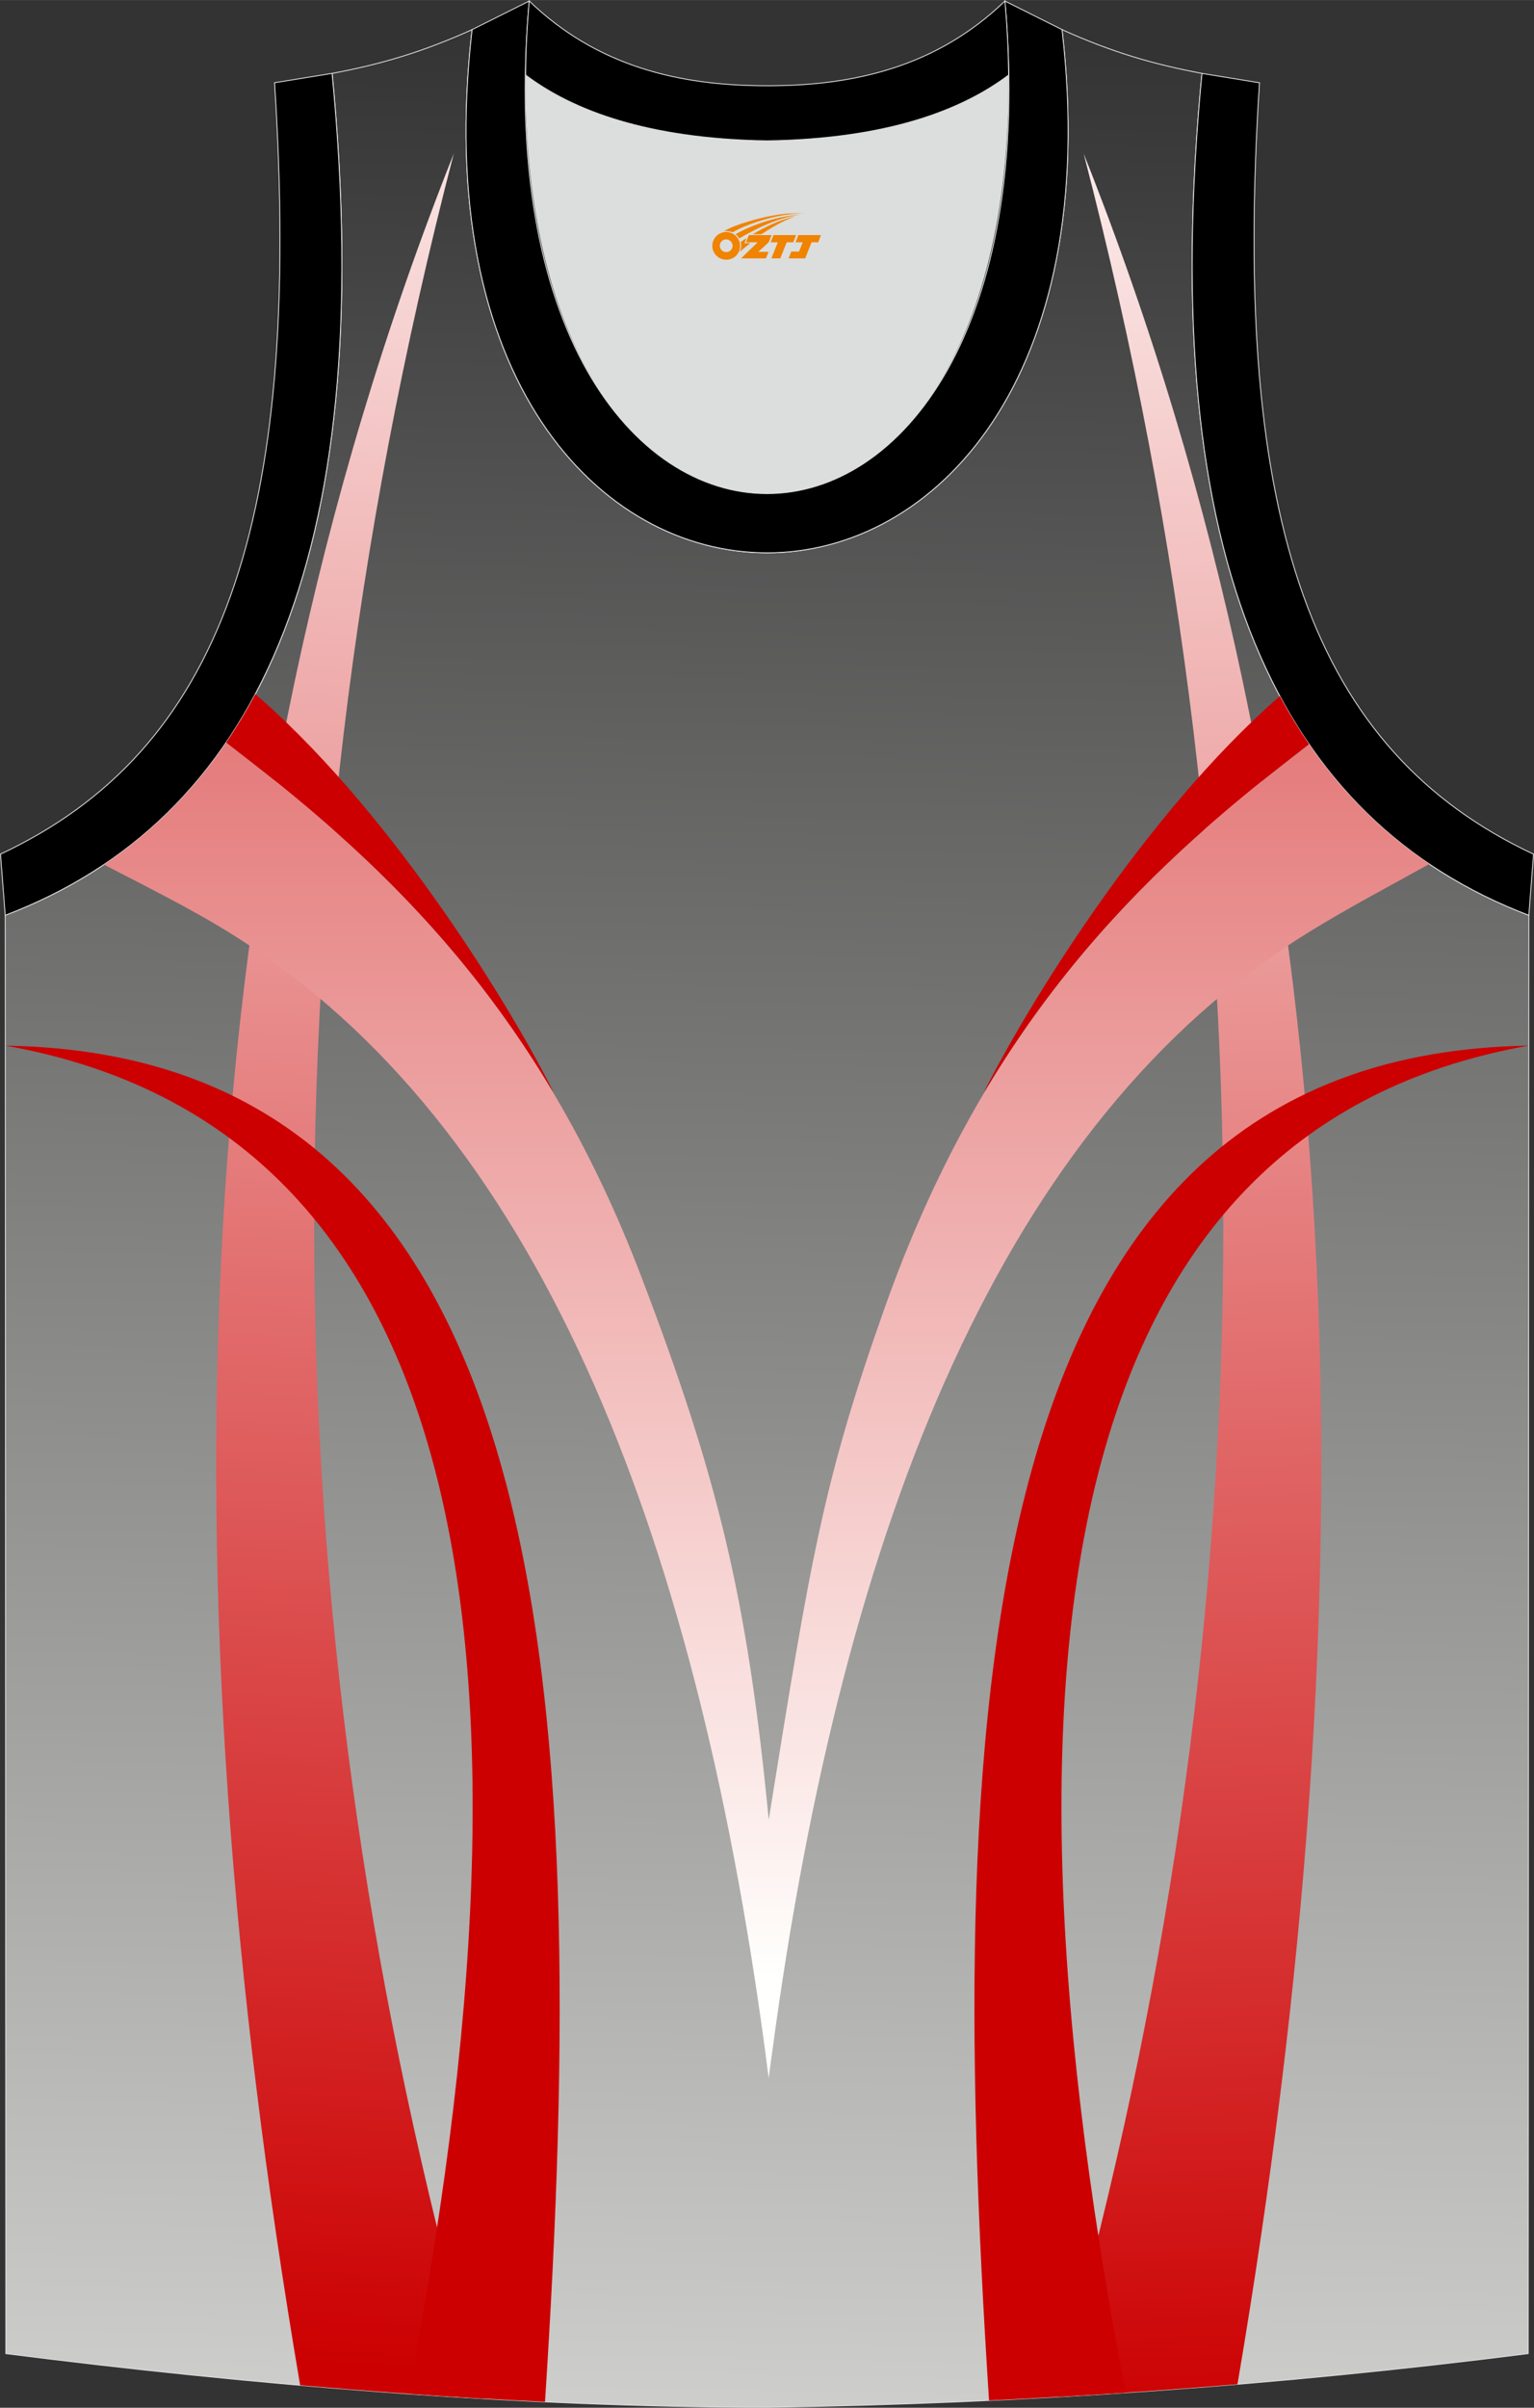
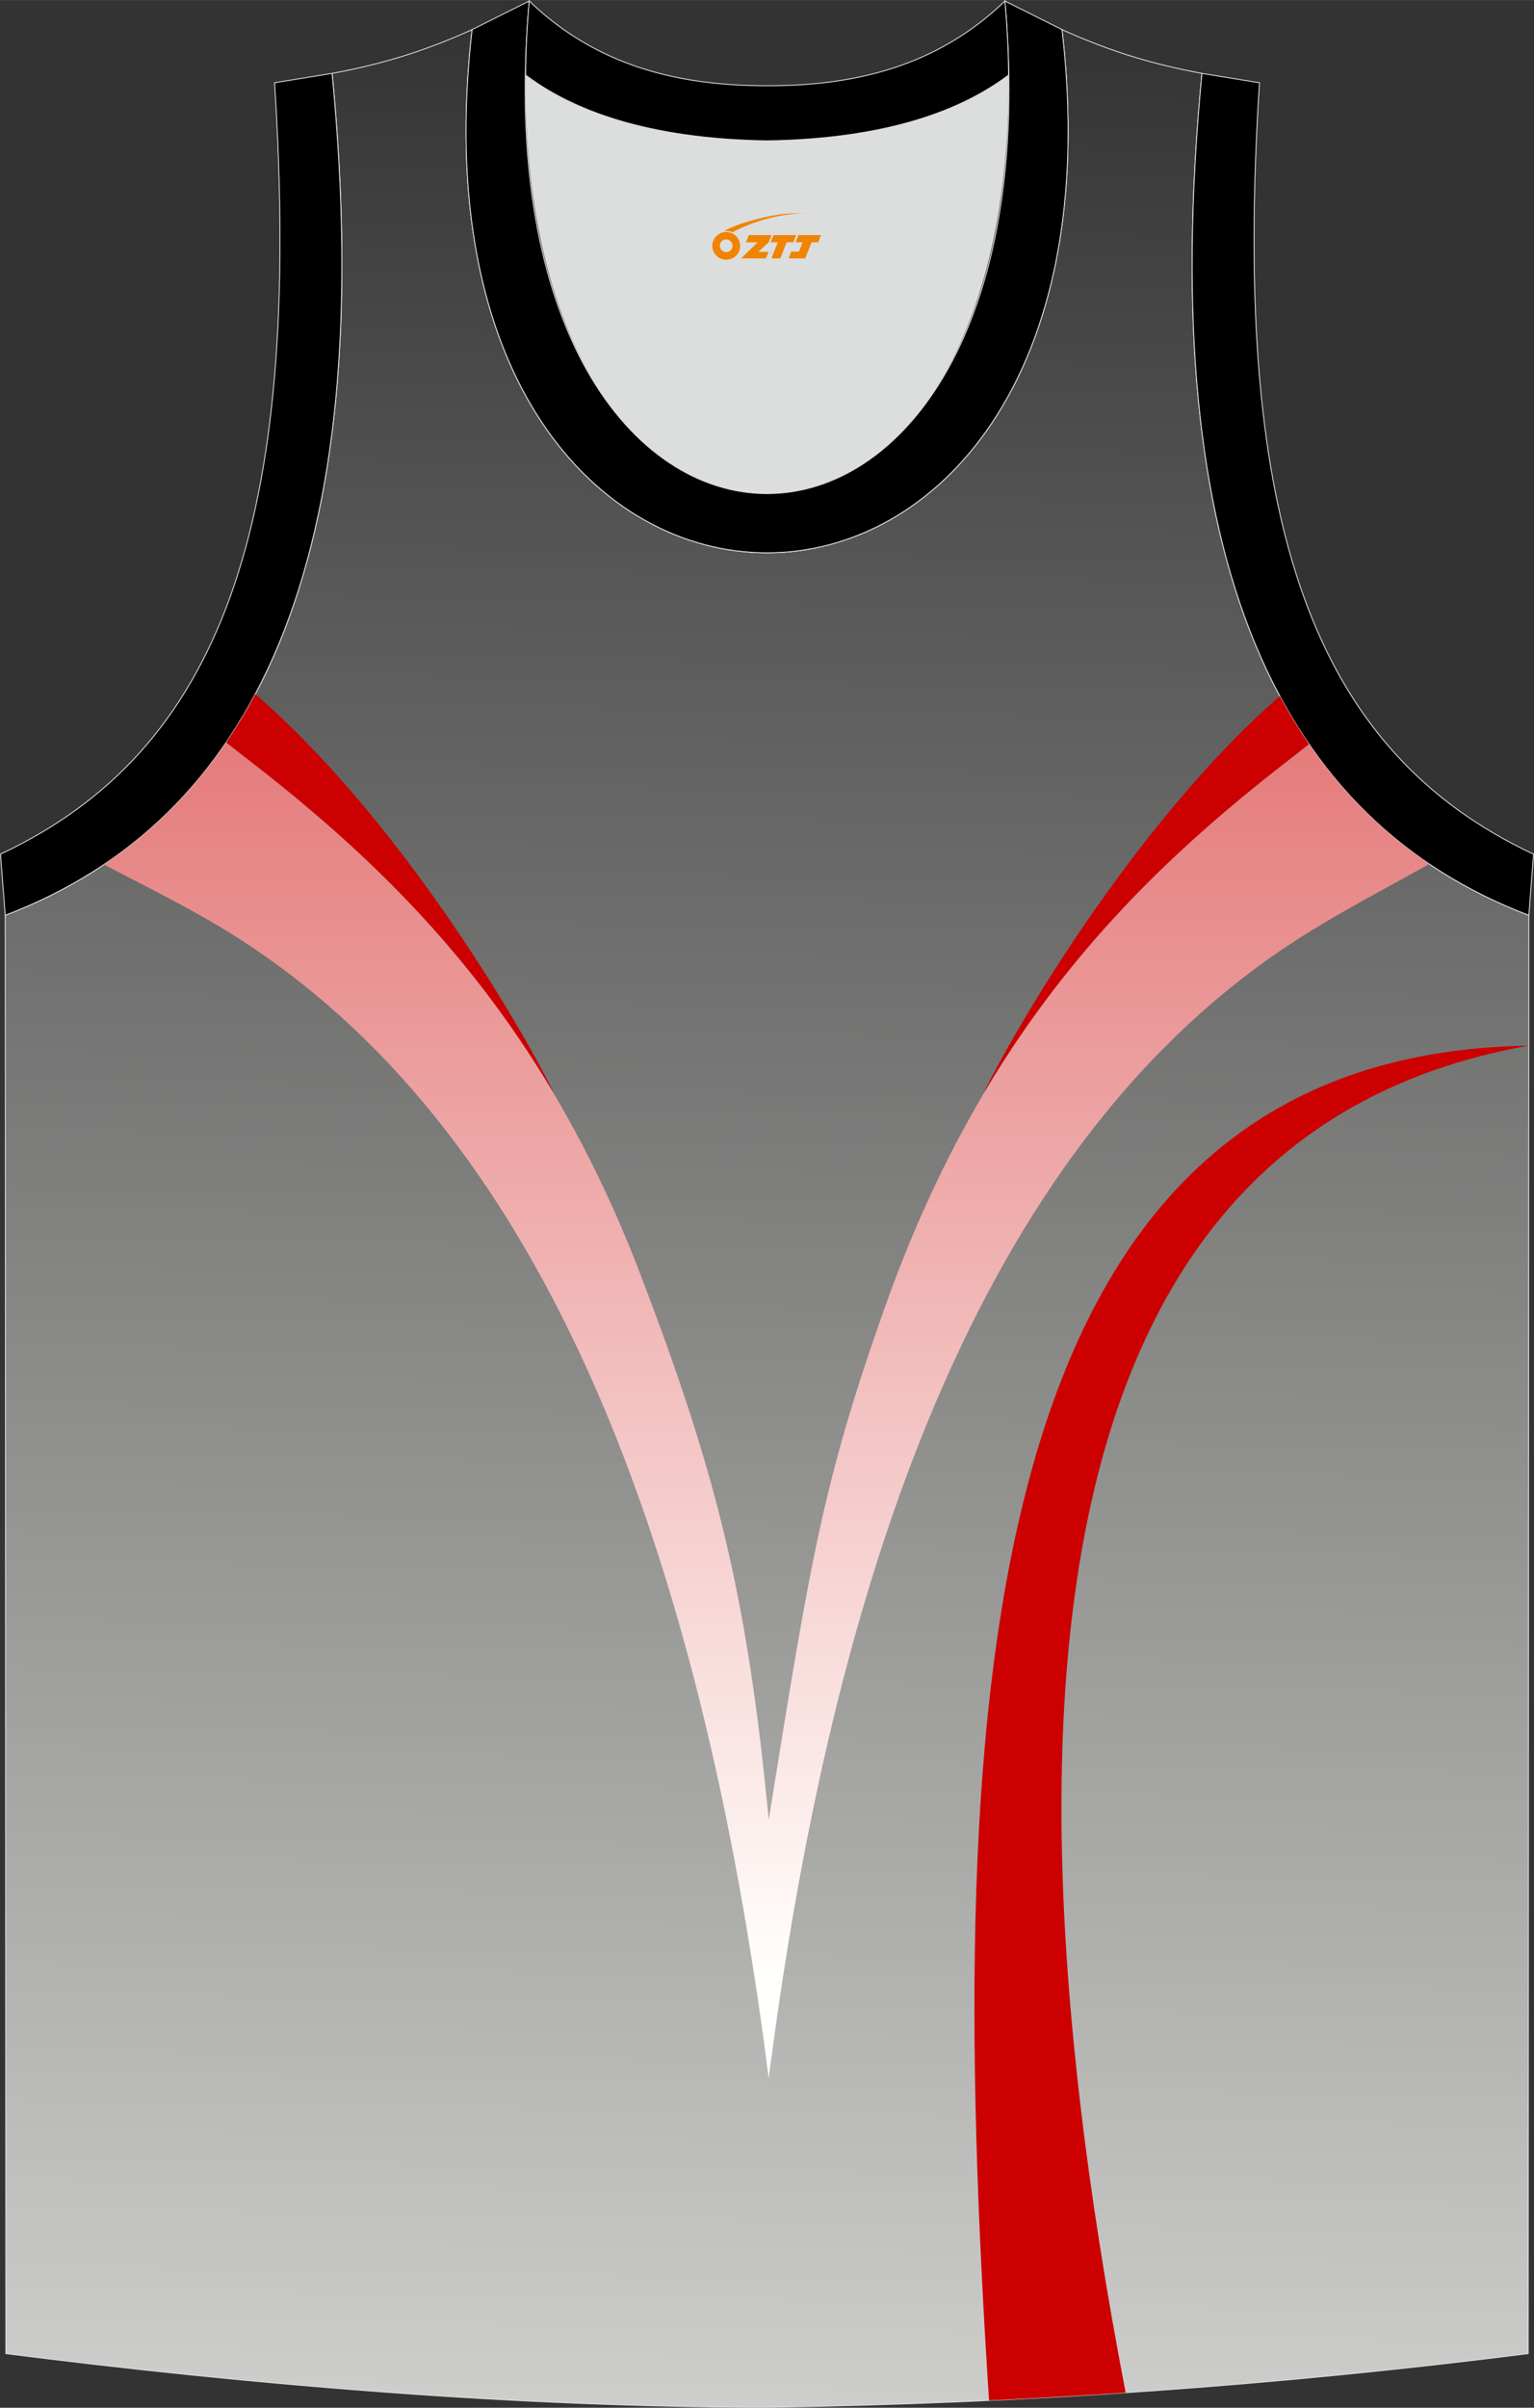
<svg xmlns="http://www.w3.org/2000/svg" version="1.1" id="图层_1" x="0px" y="0px" width="338.74px" height="531.5px" viewBox="0 0 338.74 531.49" enable-background="new 0 0 338.74 531.49" xml:space="preserve">
  <rect x="0" y="0" width="338.74" height="531.49" fill="#333333" stroke="none" />
  <g>
    <linearGradient id="SVGID_1_" gradientUnits="userSpaceOnUse" x1="178.502" y1="121.062" x2="163.361" y2="988.498" gradientTransform="matrix(1 0 0 1 0.04 -289.184)">
      <stop offset="0" style="stop-color:#000001" />
      <stop offset="1" style="stop-color:#FFFFFC" />
    </linearGradient>
    <path fill="url(#SVGID_1_)" stroke="#DCDDDD" stroke-width="0.2" stroke-miterlimit="10" d="M169.4,531.39   c57.37-0.83,113.32-4.88,168.06-11.85l0.14-317.5c-54.53-20.78-82.65-77.24-72.18-185.84h0.02c-10.65-2-19.74-4.62-30.92-9.66   c17.79,153.99-148.06,153.99-130.27,0c-11.18,5.04-20.27,7.66-30.92,9.66h0.02c10.45,108.6-17.67,165.06-72.2,185.84l0.14,317.5   C55.59,526.46,114.7,531.39,169.4,531.39L169.4,531.39z M169.36,531.39h0.05H169.36z" />
    <path fill="#DCDDDD" d="M169.38,31.1c26.45-0.42,42.92-6.7,53.28-14.49c0.02-0.06,0.03-0.12,0.05-0.17   c1.14,124.07-107.81,124.07-106.66,0c0.02,0.06,0.03,0.12,0.05,0.18C126.47,24.4,142.93,30.68,169.38,31.1z" />
    <path stroke="#DCDDDD" stroke-width="0.2" stroke-miterlimit="22.926" d="M1.15,202.04C55.67,181.26,83.8,124.8,73.33,16.19   l-12.7,2.07c6.29,97.67-12.02,147.53-60.52,170.28L1.15,202.04z" />
    <path stroke="#DCDDDD" stroke-width="0.2" stroke-miterlimit="22.926" d="M116.87,0.22C103.9,145.2,234.88,145.2,221.9,0.22   l12.62,6.31c17.79,154-148.06,153.99-130.27,0L116.87,0.22z" />
    <path stroke="#DCDDDD" stroke-width="0.2" stroke-miterlimit="22.926" d="M116.87,0.22c14.82,14.3,32.92,18.74,52.52,18.7   c19.6,0.05,37.7-4.4,52.52-18.7c0.5,5.62,0.77,11.01,0.82,16.19c-0.02,0.06-0.03,0.13-0.05,0.19   c-10.37,7.79-26.83,14.07-53.28,14.49c-26.45-0.42-42.92-6.7-53.28-14.49c-0.02-0.06-0.03-0.13-0.05-0.19   C116.09,11.24,116.36,5.85,116.87,0.22z" />
    <path stroke="#DCDDDD" stroke-width="0.2" stroke-miterlimit="22.926" d="M337.6,202.04c-54.53-20.78-82.65-77.24-72.18-185.84   l12.7,2.07c-6.3,97.67,12.01,147.53,60.52,170.28L337.6,202.04z" />
    <linearGradient id="SVGID_2_" gradientUnits="userSpaceOnUse" x1="71.452" y1="811.279" x2="100.102" y2="264.609" gradientTransform="matrix(1 0 0 1 0.04 -289.184)">
      <stop offset="0" style="stop-color:#CC0001" />
      <stop offset="1" style="stop-color:#FFFFFE" />
    </linearGradient>
-     <path fill="url(#SVGID_2_)" d="M66.28,526.53c13.4,1.17,26.87,2.16,40.29,2.94c-45.64-158.93-51.06-323.41-6.36-495.59   C39.45,186.8,36.23,349.81,66.28,526.53z" />
    <path fill="#CC0000" d="M56.38,153.22c-2,3.76-4.15,7.32-6.45,10.69l5.9,4.58c24.48,19.02,47.06,40.64,65.62,71.48l0.8,1.18   c-8.73-17.6-34.56-60.28-64.54-86.78C57.5,154.21,57.03,153.79,56.38,153.22z" />
    <linearGradient id="SVGID_3_" gradientUnits="userSpaceOnUse" x1="266.468" y1="825.088" x2="247.534" y2="282.898" gradientTransform="matrix(1 0 0 1 0.04 -289.184)">
      <stop offset="0" style="stop-color:#CC0001" />
      <stop offset="1" style="stop-color:#FFFFFE" />
    </linearGradient>
-     <path fill="url(#SVGID_3_)" d="M233.03,529.13c13.49-0.77,26.9-1.71,40.23-2.82c30.01-176.63,26.76-339.58-33.97-492.43   C283.96,205.94,278.58,370.31,233.03,529.13z" />
    <path fill="#CC0000" d="M218.4,529.89c10.1-0.48,20.16-1.05,30.17-1.72c-34.36-178.53-6.85-280.31,88.96-297.35   C215.93,232.76,208.17,372.25,218.4,529.89z" />
    <path fill="#CC0000" d="M289.07,164.26c-2.29-3.34-4.44-6.87-6.45-10.61c-30.34,26.45-56.55,69.73-65.36,87.49l0.79-1.18   c18.55-30.84,41.14-52.46,65.62-71.48L289.07,164.26z" />
-     <path fill="#CC0000" d="M90.15,528.41c10.08,0.71,20.17,1.31,30.2,1.77C130.6,372.43,122.9,232.76,1.24,230.82   C97.09,247.87,124.58,349.73,90.15,528.41z" />
    <linearGradient id="SVGID_4_" gradientUnits="userSpaceOnUse" x1="169.245" y1="198.194" x2="169.245" y2="725.743" gradientTransform="matrix(1 0 0 1 0.04 -289.184)">
      <stop offset="0" style="stop-color:#CC0002" />
      <stop offset="1" style="stop-color:#FFFFFD" />
    </linearGradient>
    <path fill="url(#SVGID_4_)" d="M315.62,190.72c-10.25-6.92-19.15-15.68-26.55-26.45c-2.1,1.65-5.36,4.2-5.69,4.45   c-35.53,27.66-67.06,60.86-88.01,119.93c-13.6,38.34-16.35,55.37-25.62,113.05c-4.73-49.14-11.33-75.88-28.19-120.03   c-21-54.99-51.6-86.68-85.89-113.3l-5.73-4.46c-7.49,11-16.53,19.92-26.98,26.94c9.69,5.06,19.59,9.9,28.77,15.69   c66.41,41.83,101.58,129.68,117.24,246.23c0.25,1.85,0.43,3.64,0.79,5.97c0.23-2.2,0.54-4.12,0.78-5.96   c15.74-117.17,51.2-205.32,118.28-246.89C297.52,200.49,306.68,195.71,315.62,190.72z" />
  </g>
  <g id="图层_x0020_1">
    <path fill="#F08300" d="M157.47,55.29c0.416,1.136,1.472,1.984,2.752,2.032c0.144,0,0.304,0,0.448-0.016h0.016   c0.016,0,0.064,0,0.128-0.016c0.032,0,0.048-0.016,0.08-0.016c0.064-0.016,0.144-0.032,0.224-0.048c0.016,0,0.016,0,0.032,0   c0.192-0.048,0.4-0.112,0.576-0.208c0.192-0.096,0.4-0.224,0.608-0.384c0.672-0.56,1.104-1.408,1.104-2.352   c0-0.224-0.032-0.448-0.08-0.672l0,0C163.31,53.41,163.26,53.24,163.18,53.06C162.71,51.97,161.63,51.21,160.36,51.21C158.67,51.21,157.29,52.58,157.29,54.28C157.29,54.63,157.35,54.97,157.47,55.29L157.47,55.29L157.47,55.29z M161.77,54.31L161.77,54.31C161.74,55.09,161.08,55.69,160.3,55.65C159.51,55.62,158.92,54.97,158.95,54.18c0.032-0.784,0.688-1.376,1.472-1.344   C161.19,52.87,161.8,53.54,161.77,54.31L161.77,54.31z" />
    <polygon fill="#F08300" points="175.8,51.89 ,175.16,53.48 ,173.72,53.48 ,172.3,57.03 ,170.35,57.03 ,171.75,53.48 ,170.17,53.48    ,170.81,51.89" />
    <path fill="#F08300" d="M177.77,47.16c-1.008-0.096-3.024-0.144-5.056,0.112c-2.416,0.304-5.152,0.912-7.616,1.664   C163.05,49.54,161.18,50.26,159.83,51.03C160.03,51,160.22,50.98,160.41,50.98c0.48,0,0.944,0.112,1.36,0.288   C165.87,48.95,173.07,46.9,177.77,47.16L177.77,47.16L177.77,47.16z" />
-     <path fill="#F08300" d="M163.24,52.63c4-2.368,8.88-4.672,13.488-5.248c-4.608,0.288-10.224,2-14.288,4.304   C162.76,51.94,163.03,52.26,163.24,52.63C163.24,52.63,163.24,52.63,163.24,52.63z" />
    <polygon fill="#F08300" points="181.29,51.89 ,180.67,53.48 ,179.21,53.48 ,177.8,57.03 ,177.34,57.03 ,175.83,57.03 ,174.14,57.03    ,174.73,55.53 ,176.44,55.53 ,177.26,53.48 ,175.67,53.48 ,176.31,51.89" />
    <polygon fill="#F08300" points="170.38,51.89 ,169.74,53.48 ,167.45,55.59 ,169.71,55.59 ,169.13,57.03 ,163.64,57.03 ,167.31,53.48    ,164.73,53.48 ,165.37,51.89" />
-     <path fill="#F08300" d="M175.66,47.75c-3.376,0.752-6.464,2.192-9.424,3.952h1.888C170.55,50.13,172.89,48.7,175.66,47.75z    M164.86,52.57C164.23,52.95,164.17,53,163.56,53.41c0.064,0.256,0.112,0.544,0.112,0.816c0,0.496-0.112,0.976-0.32,1.392   c0.176-0.16,0.32-0.304,0.432-0.4c0.272-0.24,0.768-0.64,1.6-1.296l0.32-0.256H164.38l0,0L164.86,52.57L164.86,52.57L164.86,52.57z" />
  </g>
</svg>